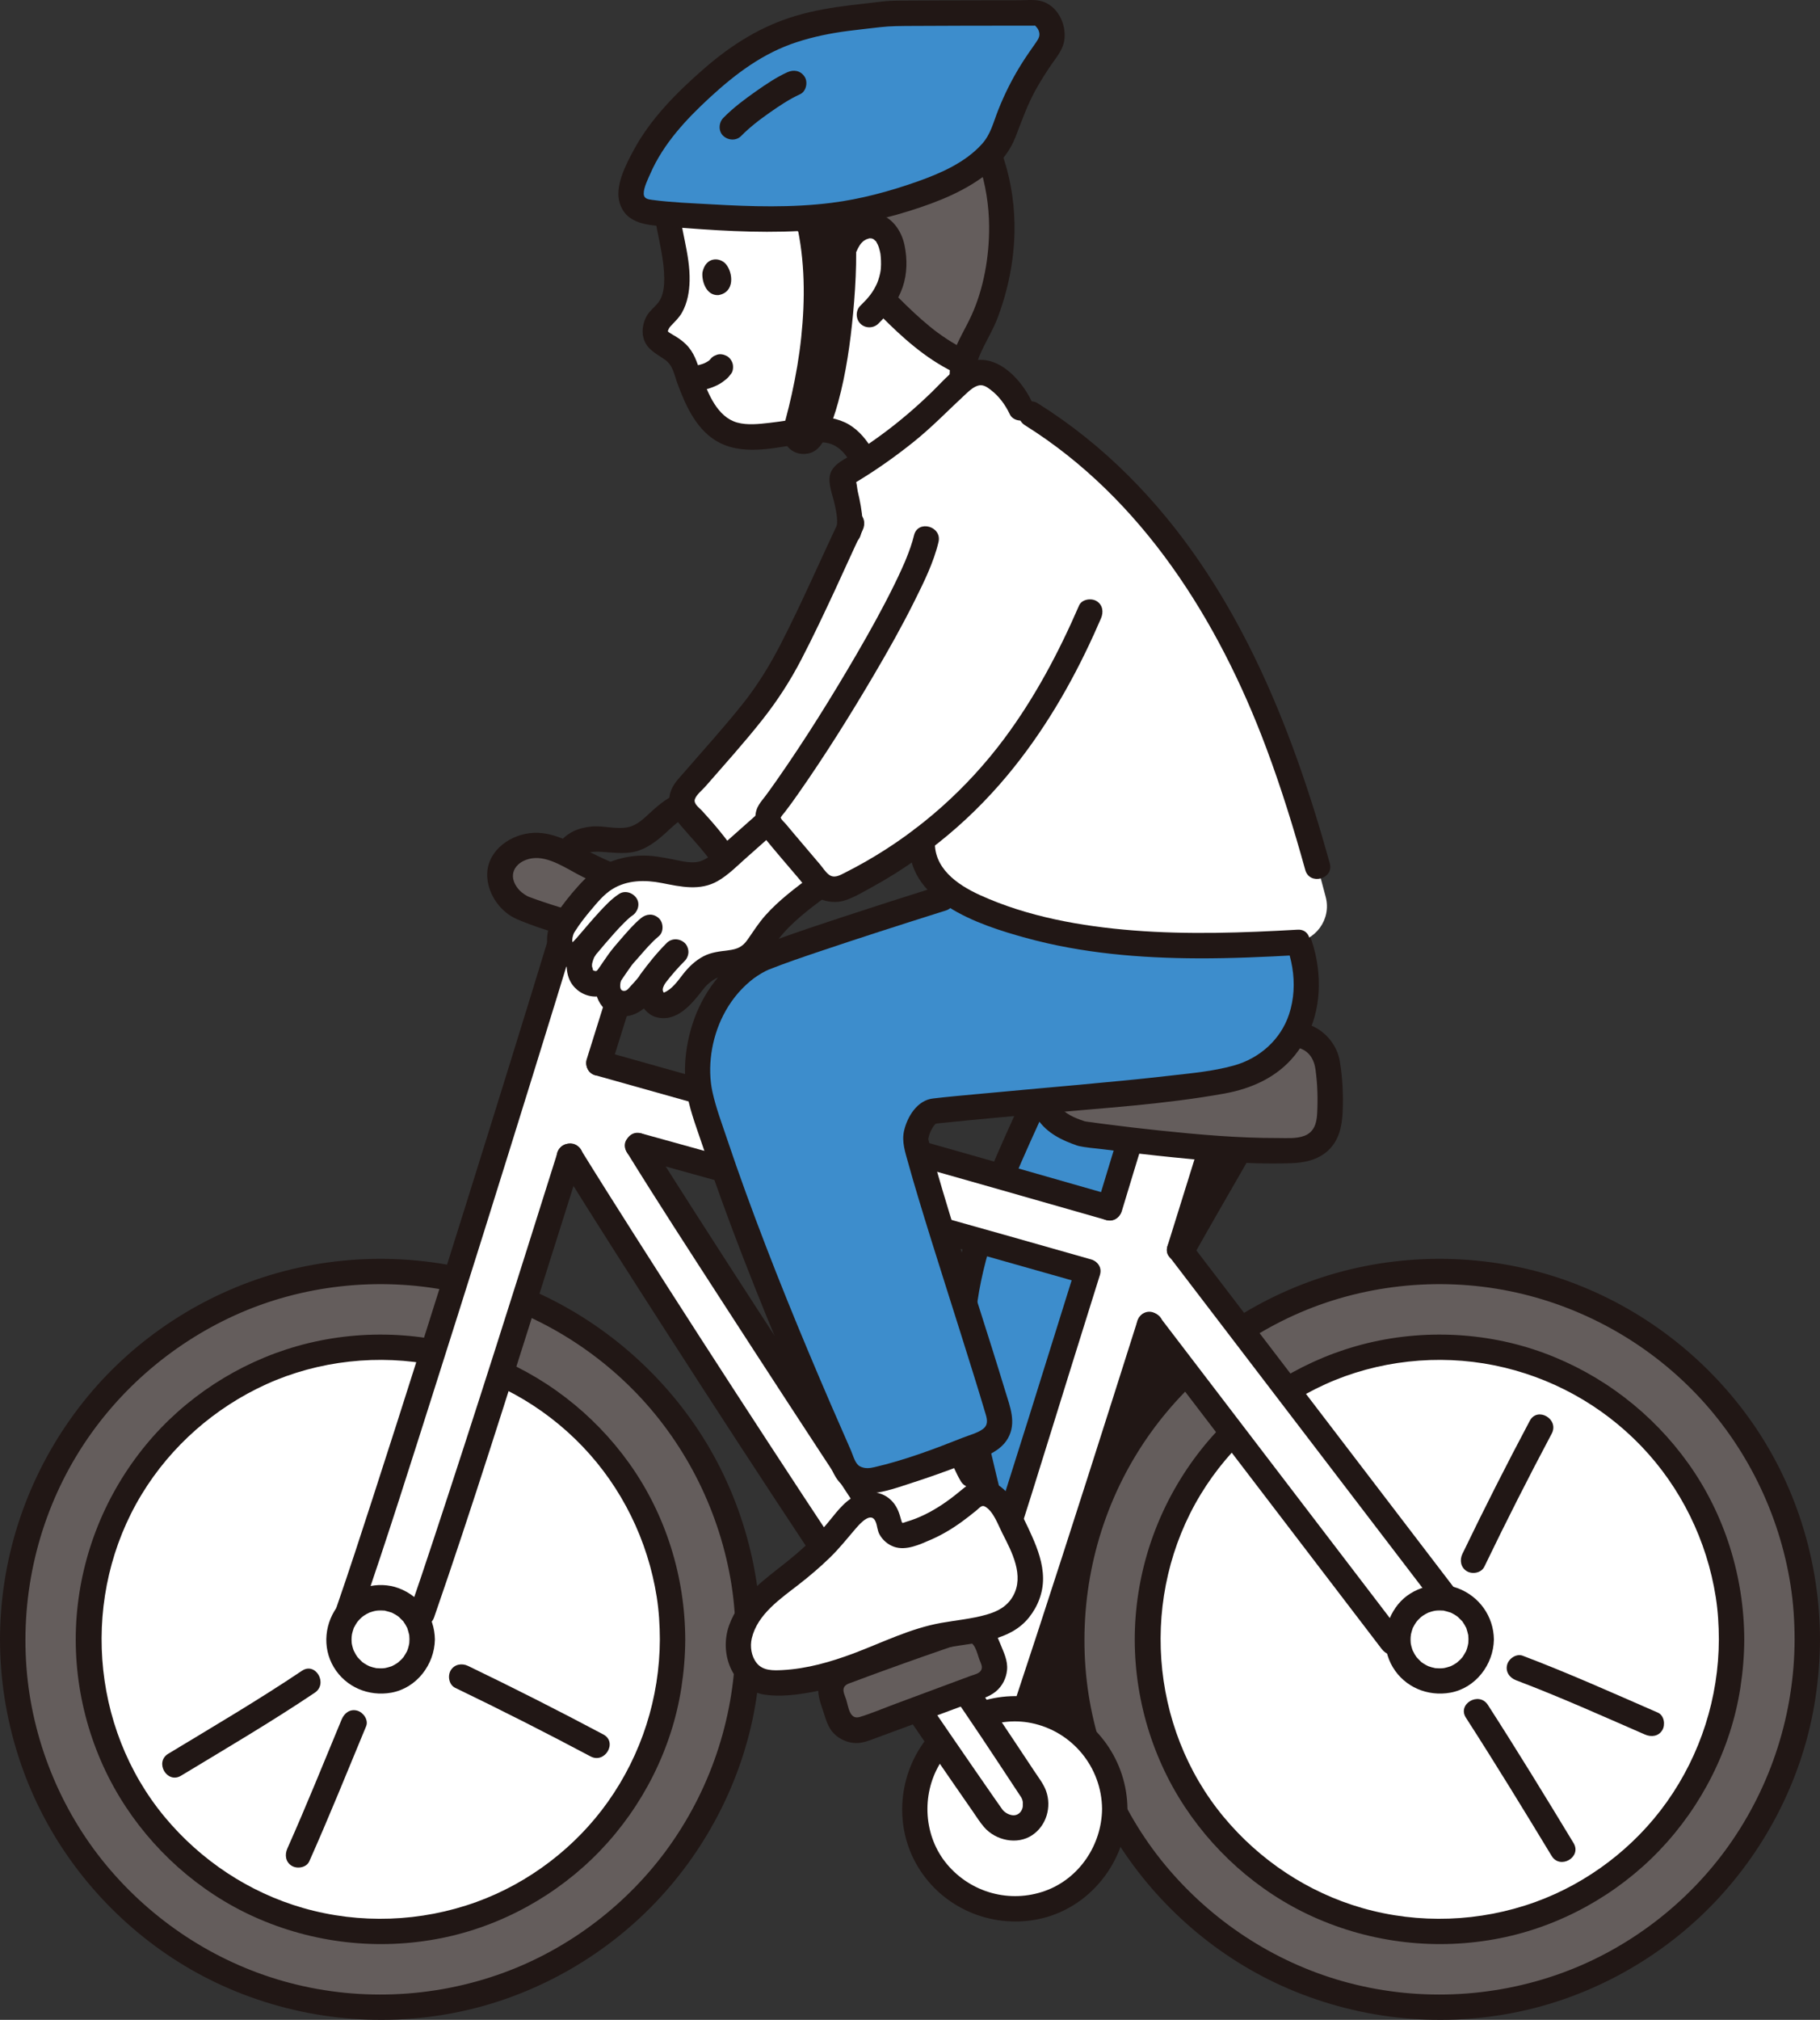
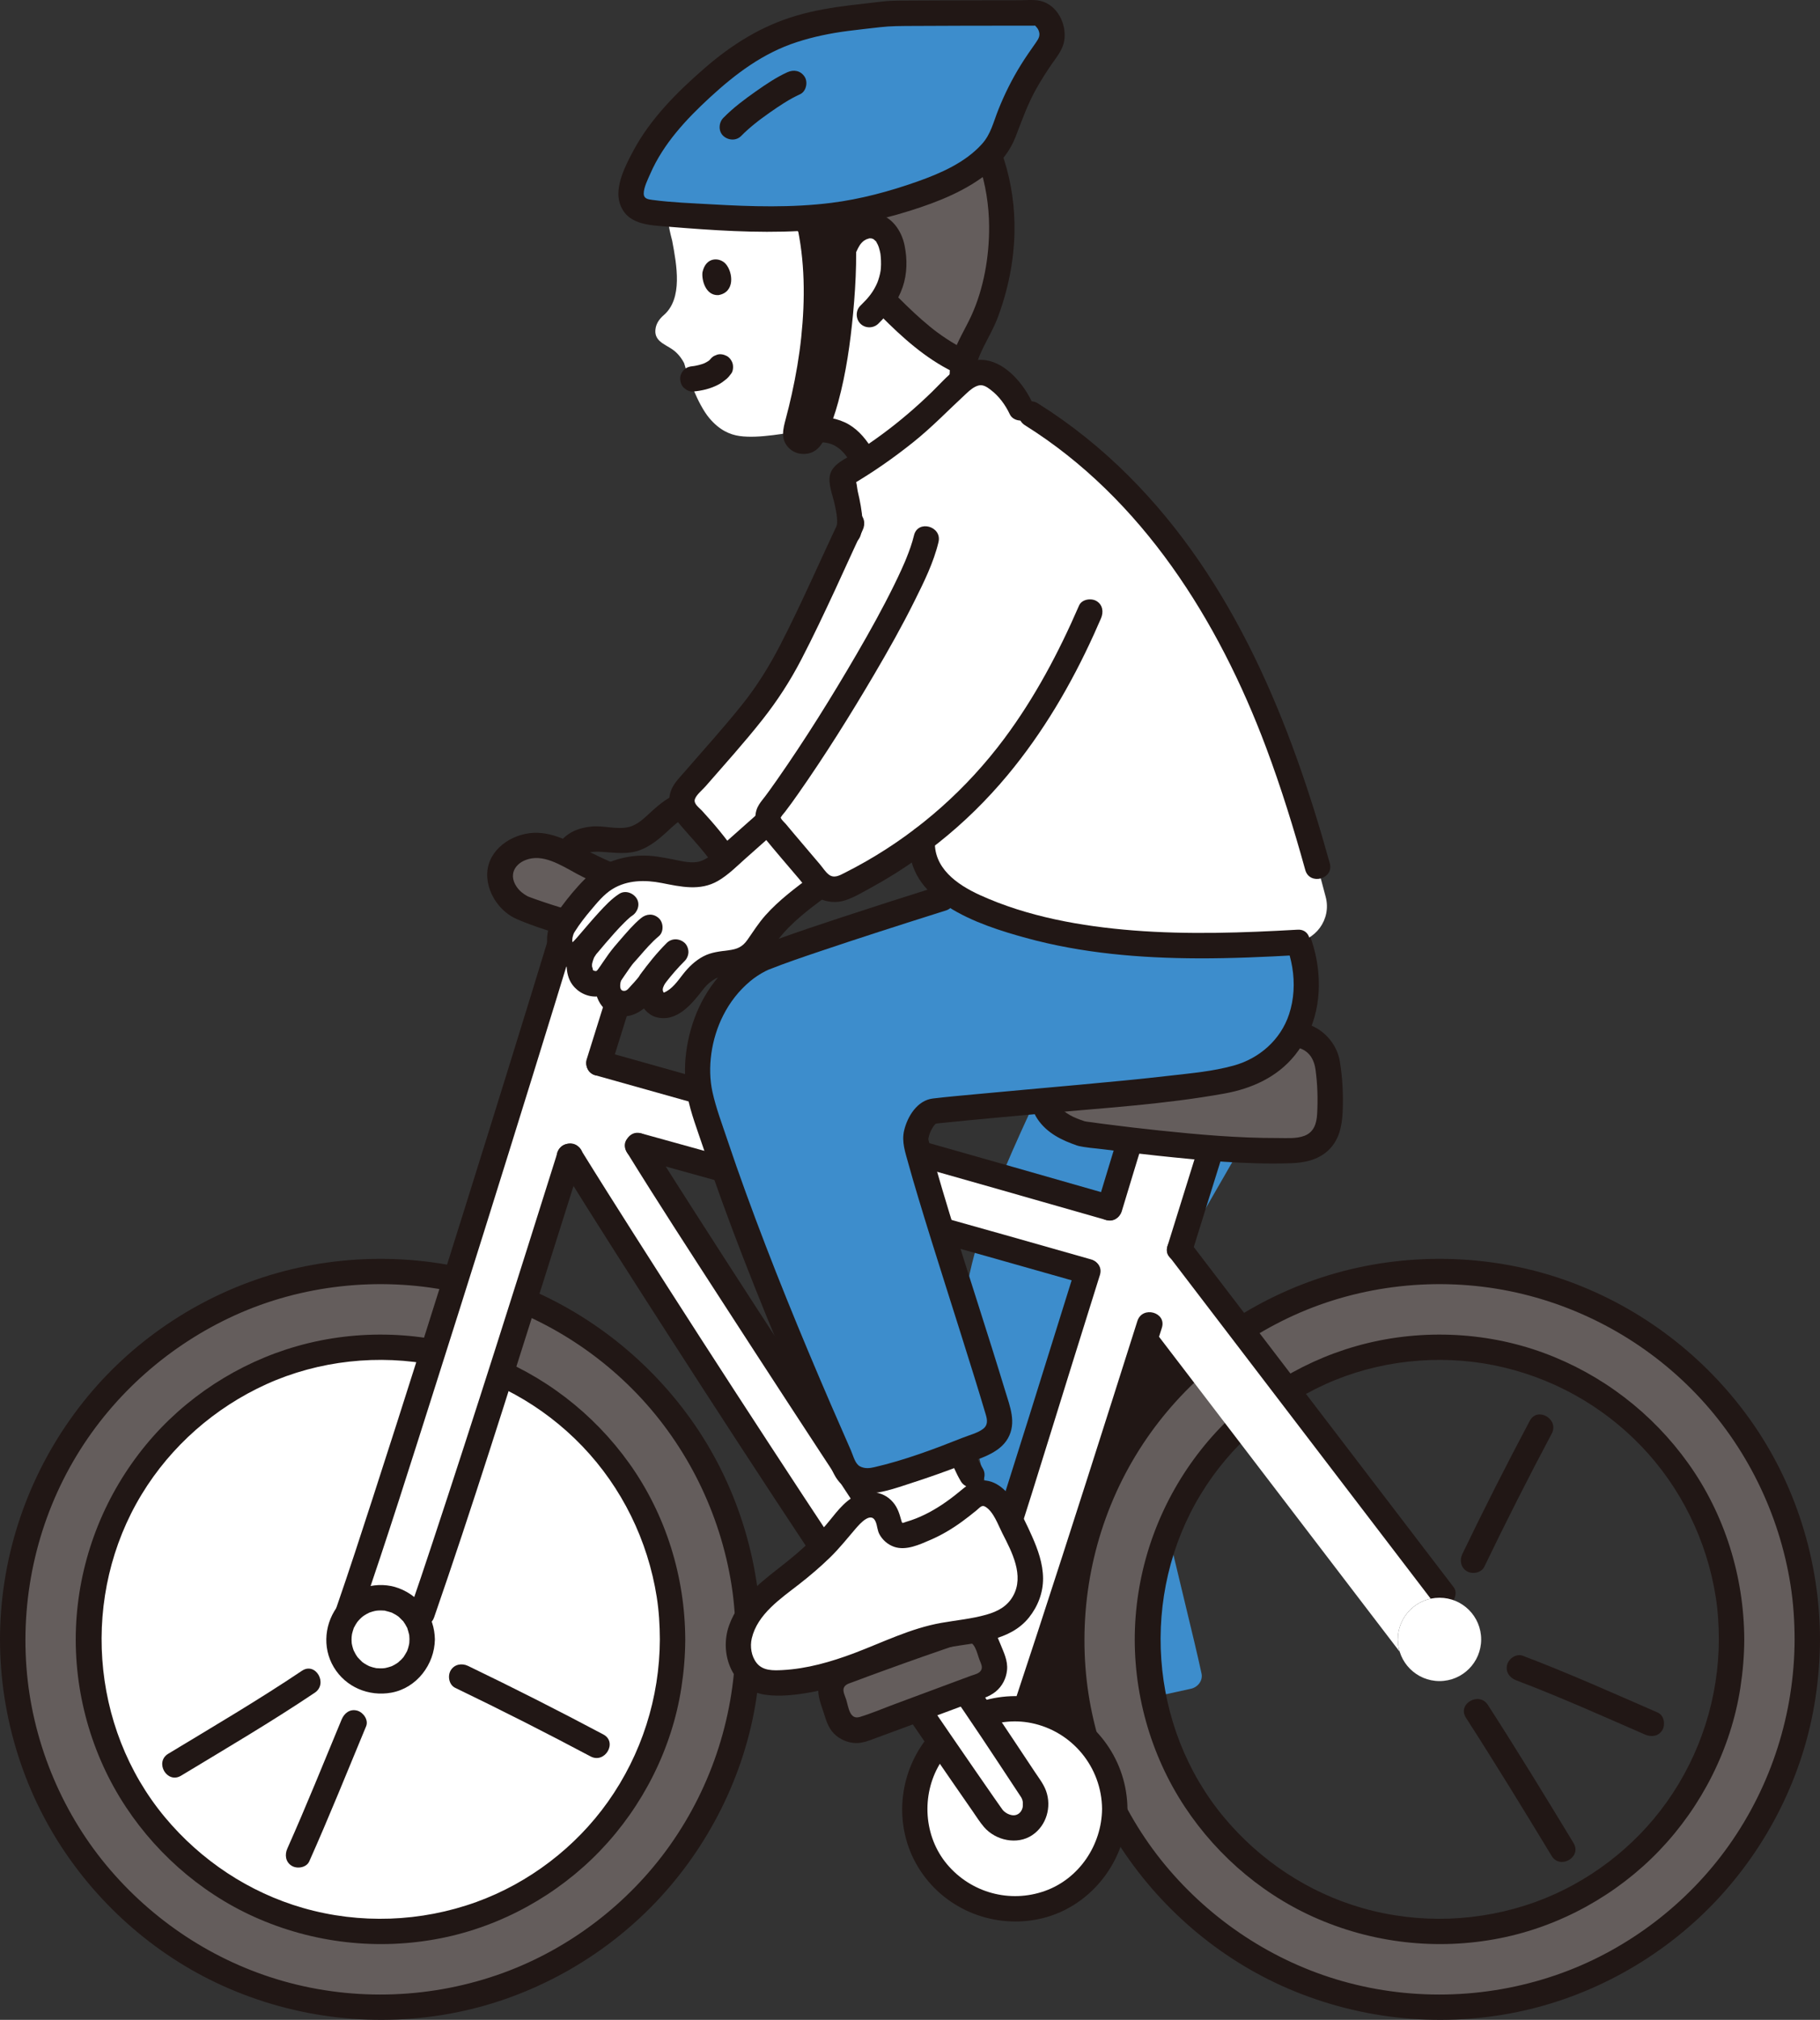
<svg xmlns="http://www.w3.org/2000/svg" id="b" width="343.915" height="381.581" viewBox="0 0 343.915 381.581">
  <rect x="0" y="0" width="343.915" height="381.581" fill="#333333" stroke="none" />
  <defs>
    <style>.d{fill:#3d8dcc;}.e{fill:#fff;}.f{fill:none;}.g{fill:#211715;}.h{fill:#645d5c;}</style>
  </defs>
  <g id="c">
    <path class="d" d="M198.905,200.638c-7.509,17.091-18.533,37.093-17.005,56.257.865,10.845,3.979,21.729,6.457,32.304,2.63,11.226,5.511,22.392,8.504,33.527.386,1.437,1.736,2.38,3.175,2.003,5.46-1.43,19.565-4.507,25.014-5.7,1.311-.287,2.277-1.551,1.998-2.863-2.795-13.137-12.829-49.95-11.826-60.287.669-6.901,4.361-12.984,7.676-18.904,7.702-13.751,15.849-27.25,23.249-41.17" />
-     <path class="g" d="M196.833,199.426c-4.443,10.092-9.429,19.971-13.02,30.417-1.735,5.048-3.13,10.224-3.861,15.518-.788,5.706-.625,11.26.153,16.958.834,6.111,2.208,12.127,3.661,18.116,1.439,5.935,2.84,11.88,4.295,17.811,1.471,5.999,3.005,11.983,4.579,17.955.378,1.433.758,2.866,1.14,4.299s.612,3.081,1.42,4.343c1.456,2.277,3.851,2.609,6.281,1.993,7.453-1.889,14.988-3.474,22.498-5.118,2.075-.454,4.034-.984,5.039-3.078.84-1.75.251-3.583-.152-5.364-.697-3.079-1.439-6.147-2.179-9.216-1.85-7.671-3.715-15.34-5.399-23.05-.83-3.798-1.619-7.606-2.305-11.433-.587-3.279-1.006-5.801-1.275-8.914-.265-3.062-.111-5.88.753-8.864,1.538-5.317,4.533-10.099,7.227-14.887,6.015-10.691,12.278-21.242,18.226-31.972,1.458-2.629,2.895-5.269,4.307-7.923,1.451-2.726-2.691-5.153-4.145-2.423-5.575,10.471-11.562,20.714-17.469,30.999-2.884,5.022-5.801,10.035-8.546,15.135-2.561,4.756-4.764,9.783-5.245,15.22-.2,2.258.042,4.562.307,6.804.395,3.336.95,6.652,1.571,9.953,1.433,7.619,3.188,15.176,4.981,22.717,1.54,6.477,3.169,12.935,4.63,19.431.125.554.199,1.15.372,1.69.152.473-.022.015.069-.011-.202.058-.464.201-.724.268-1.494.385-3.024.662-4.53.993-4.027.886-8.052,1.778-12.071,2.699-1.774.406-3.547.818-5.315,1.246-.701.17-2.545,1.037-2.929.401-.244-.404-.327-1.264-.45-1.722-.192-.716-.383-1.432-.573-2.148-.402-1.512-.803-3.025-1.2-4.538-.774-2.947-1.538-5.897-2.288-8.851-1.459-5.738-2.848-11.492-4.214-17.253-1.383-5.832-2.901-11.632-4.126-17.5-1.135-5.438-2.13-11.001-2.167-16.572-.035-5.191.807-10.315,2.117-15.326,2.687-10.274,7.212-19.932,11.62-29.551,1.04-2.27,2.076-4.543,3.082-6.828.522-1.185.347-2.577-.861-3.284-1.019-.596-2.759-.331-3.284.861h0Z" />
    <path class="g" d="M214.702,258.195c-8.412,26.49-15.336,48.005-20.907,64.736,4.359.469,8.273,2.419,11.23,5.338-1.638-5.905-2.511-12.13-2.511-18.56,0-19.85,8.321-37.756,21.666-50.42-2.996-3.922-6.943-9.087-6.943-9.087-.86,2.713-1.705,5.377-2.536,7.993Z" />
-     <circle class="e" cx="272.015" cy="309.71" r="55.188" />
    <path class="h" d="M272.015,240.21c-38.384,0-69.5,31.116-69.5,69.5s31.116,69.5,69.5,69.5,69.5-31.116,69.5-69.5-31.116-69.5-69.5-69.5ZM272.015,364.898c-30.48,0-55.188-24.709-55.188-55.188s24.709-55.188,55.188-55.188,55.188,24.709,55.188,55.188-24.709,55.188-55.188,55.188Z" />
    <path class="g" d="M280.485,295.977c4.08-8.466,8.327-16.851,12.738-25.15,1.449-2.726-2.693-5.154-4.145-2.423-4.411,8.299-8.657,16.684-12.738,25.15-.562,1.167-.32,2.593.861,3.284,1.051.615,2.719.312,3.284-.861h0Z" />
    <path class="g" d="M277.007,324.503c5.544,8.604,10.89,17.35,16.195,26.103,1.599,2.638,5.752.229,4.145-2.423-5.305-8.753-10.651-17.499-16.195-26.103-1.668-2.588-5.824-.184-4.145,2.423h0Z" />
    <path class="g" d="M286.478,317.426c8.232,3.121,16.304,6.741,24.372,10.257,1.187.517,2.575.35,3.284-.861.594-1.016.334-2.763-.861-3.284-8.448-3.681-16.9-7.474-25.519-10.741-1.212-.46-2.632.51-2.952,1.676-.371,1.349.46,2.491,1.676,2.952h0Z" />
    <path class="g" d="M339.115,309.71c-.035,13.943-4.365,27.55-12.429,38.929-7.745,10.929-18.922,19.488-31.51,24.075-13.282,4.841-27.934,5.409-41.539,1.548-13.096-3.717-24.801-11.472-33.476-21.946s-14.032-23.763-15.05-37.356c-1.048-13.991,2.241-28.059,9.528-40.059,7.032-11.581,17.536-20.821,29.863-26.423,12.645-5.747,27.2-7.323,40.798-4.558,13.398,2.725,25.732,9.526,35.192,19.396s15.725,22.59,17.858,36.131c.534,3.392.756,6.832.765,10.263.008,3.088,4.808,3.094,4.8,0-.037-14.836-4.628-29.539-13.275-41.619-8.478-11.845-20.352-20.933-34.032-25.956-14.077-5.169-29.829-5.698-44.247-1.605-13.885,3.941-26.517,12.165-35.698,23.307-9.425,11.438-15.148,25.497-16.325,40.278-1.186,14.887,2.405,30.062,10.157,42.828,7.457,12.28,18.632,22.296,31.737,28.214,13.808,6.235,29.321,7.994,44.179,5.007,14.268-2.868,27.549-10.26,37.59-20.783s16.837-24.078,19.032-38.469c.566-3.711.874-7.447.883-11.201.008-3.089-4.792-3.093-4.8,0Z" />
    <path class="g" d="M324.803,309.71c-.034,11.005-3.451,21.713-9.822,30.691-6.097,8.592-14.927,15.327-24.835,18.91-10.491,3.794-22.031,4.217-32.759,1.136-10.216-2.934-19.327-8.994-26.118-17.155-14.192-17.055-15.873-42.066-4.386-60.978,5.55-9.138,13.84-16.403,23.57-20.816,9.885-4.484,21.294-5.714,31.922-3.565s20.298,7.484,27.769,15.269,12.391,17.816,14.072,28.499c.416,2.647.579,5.332.588,8.01.01,3.088,4.81,3.094,4.8,0-.037-11.843-3.678-23.592-10.572-33.247-6.802-9.525-16.308-16.819-27.295-20.868-11.272-4.154-23.914-4.575-35.463-1.296-11.123,3.158-21.26,9.752-28.607,18.687-7.564,9.199-12.139,20.473-13.069,32.352s1.955,24.005,8.141,34.19c5.975,9.837,14.937,17.879,25.443,22.606,11.051,4.973,23.412,6.38,35.302,4.014,11.391-2.267,22.018-8.162,30.054-16.537s13.556-19.261,15.333-30.786c.466-3.021.724-6.06.733-9.117.01-3.089-4.79-3.093-4.8,0Z" />
    <path class="h" d="M71.9,240.21c-38.384,0-69.5,31.116-69.5,69.5s31.116,69.5,69.5,69.5,69.5-31.116,69.5-69.5-31.116-69.5-69.5-69.5ZM71.9,364.898c-30.48,0-55.188-24.709-55.188-55.188s24.709-55.188,55.188-55.188,55.188,24.709,55.188,55.188-24.709,55.188-55.188,55.188Z" />
    <path class="g" d="M139,309.71c-.035,13.943-4.365,27.55-12.429,38.929-7.745,10.929-18.922,19.488-31.51,24.075-13.282,4.841-27.934,5.409-41.539,1.548-13.096-3.717-24.801-11.472-33.476-21.946s-14.032-23.763-15.05-37.356c-1.048-13.991,2.241-28.059,9.528-40.059,7.032-11.581,17.536-20.821,29.863-26.423,12.645-5.747,27.2-7.323,40.798-4.558,13.398,2.725,25.732,9.526,35.192,19.396s15.725,22.59,17.858,36.131c.534,3.392.756,6.832.765,10.263.008,3.088,4.808,3.094,4.8,0-.037-14.836-4.628-29.539-13.275-41.619-8.478-11.845-20.352-20.933-34.032-25.956-14.077-5.169-29.829-5.698-44.247-1.605-13.885,3.941-26.517,12.165-35.698,23.307-9.425,11.438-15.148,25.497-16.325,40.278-1.186,14.887,2.405,30.062,10.157,42.828,7.457,12.28,18.632,22.296,31.737,28.214,13.808,6.235,29.321,7.994,44.179,5.007,14.268-2.868,27.549-10.26,37.59-20.783s16.837-24.078,19.032-38.469c.566-3.711.874-7.447.883-11.201.008-3.089-4.792-3.093-4.8,0Z" />
    <circle class="e" cx="71.9" cy="309.71" r="55.188" />
    <path class="g" d="M124.688,309.71c-.034,11.005-3.451,21.713-9.822,30.691-6.097,8.592-14.927,15.327-24.835,18.91-10.491,3.794-22.031,4.217-32.759,1.136-10.216-2.934-19.327-8.994-26.118-17.155-14.192-17.055-15.873-42.066-4.386-60.978,5.55-9.138,13.84-16.403,23.57-20.816,9.885-4.484,21.294-5.714,31.922-3.565s20.298,7.484,27.769,15.269c7.493,7.808,12.391,17.816,14.072,28.499.416,2.647.579,5.332.588,8.01.01,3.088,4.81,3.094,4.8,0-.037-11.843-3.678-23.592-10.572-33.247-6.802-9.525-16.308-16.819-27.295-20.868-11.272-4.154-23.914-4.575-35.463-1.296-11.123,3.158-21.26,9.752-28.607,18.687-7.564,9.199-12.139,20.473-13.069,32.352s1.955,24.005,8.141,34.19c5.975,9.837,14.937,17.879,25.443,22.606,11.051,4.973,23.412,6.38,35.302,4.014,11.391-2.267,22.018-8.162,30.054-16.537s13.556-19.261,15.333-30.786c.466-3.021.724-6.06.733-9.117.01-3.089-4.79-3.093-4.8,0Z" />
    <path class="g" d="M86.018,318.86c8.609,4.149,17.135,8.467,25.573,12.952,2.726,1.449,5.154-2.693,2.423-4.145-8.439-4.485-16.964-8.803-25.573-12.952-1.167-.562-2.593-.32-3.284.861-.615,1.051-.312,2.719.861,3.284h0Z" />
    <path class="g" d="M57.057,315.635c-8.216,5.516-16.795,10.554-25.262,15.673-2.64,1.596-.23,5.749,2.423,4.145,8.467-5.119,17.046-10.157,25.262-15.673,2.552-1.713.152-5.873-2.423-4.145h0Z" />
    <path class="g" d="M64.554,324.844c-3.381,8.138-6.668,16.323-10.257,24.372-.528,1.183-.343,2.579.861,3.284,1.024.599,2.753.329,3.284-.861,3.758-8.428,7.202-16.998,10.741-25.519.497-1.198-.537-2.639-1.676-2.952-1.381-.379-2.453.474-2.952,1.676h0Z" />
    <path class="e" d="M272.627,301.073l-49.7-65.04c2.056-6.558,4.061-12.996,5.976-19.182-5.469-.402-10.938-.981-15.329-1.501-1.027,3.316-2.698,8.867-3.906,12.798-26.521-7.597-73.42-20.858-96.509-27.337.229-.729.457-1.458.685-2.187,2.191-7,4.359-13.949,6.469-20.728-4.379-1.104-9.202-2.432-13.254-3.636-11.182,36.696-33.64,108.358-41.148,130,0,0-.07.214-.192.586,1.436-1.833,3.671-3.008,6.181-3.008,3.241,0,6.025,1.959,7.231,4.758.362-1.048.586-1.694.586-1.694,5.42-15.63,16.49-50.17,27.94-86.54,11.45,18.51,42.35,66.53,61.69,94.83,0,0,5.032,7.081,10.083,14.188.867-.747,1.802-1.416,2.795-1.996,2.794-1.633,6.046-2.568,9.516-2.568.693,0,1.378.037,2.052.11,6.119-18.368,13.875-42.53,23.444-72.724l45.91,60.08s.752.984,1.332,1.743c-1.654-5.779,3.125-10.98,8.812-10.084-.316-.414-.664-.869-.664-.869ZM190.453,288.214c-2.443,7.657-4.488,13.939-5.796,17.698,0,0-1.015,2.917-2.03,5.835l-6.736-10.098c-16.446-24.653-46.504-70.837-55.393-85.236,16.791,4.63,65.119,18.12,85.029,23.82-5,15.995-10.681,34.212-15.074,47.982Z" />
    <path class="g" d="M274.7,299.861c-5.6-7.328-11.199-14.656-16.799-21.984-8.923-11.677-17.845-23.353-26.768-35.03-2.044-2.675-4.089-5.351-6.133-8.026-.786-1.028-2.067-1.573-3.284-.861-1.012.592-1.653,2.247-.861,3.284,5.6,7.328,11.199,14.656,16.799,21.984,8.923,11.677,17.845,23.353,26.768,35.03,2.044,2.675,4.089,5.351,6.133,8.026.786,1.028,2.067,1.573,3.284.861,1.012-.592,1.653-2.247.861-3.284h0Z" />
-     <path class="g" d="M265.22,309.071c-5.164-6.758-10.329-13.517-15.493-20.275l-24.716-32.344-5.701-7.461c-.786-1.028-2.067-1.573-3.284-.861-1.012.592-1.653,2.247-.861,3.284,5.164,6.758,10.329,13.517,15.493,20.275l24.716,32.344c1.9,2.487,3.801,4.974,5.701,7.461.786,1.028,2.067,1.573,3.284.861,1.012-.592,1.653-2.247.861-3.284h0Z" />
    <path class="g" d="M226.573,216.265c-1.975,6.38-3.962,12.757-5.96,19.13-.926,2.954,3.706,4.218,4.629,1.276,1.998-6.373,3.985-12.75,5.96-19.13.916-2.958-3.716-4.222-4.629-1.276h0Z" />
    <path class="g" d="M186.972,306.551c5.595-16.107,10.487-32.476,15.577-48.747,1.766-5.644,3.529-11.289,5.293-16.933.924-2.955-3.709-4.219-4.629-1.276-5.854,18.728-11.64,37.479-17.697,56.142-1.034,3.187-2.073,6.373-3.173,9.538-1.016,2.924,3.62,4.181,4.629,1.276h0Z" />
    <path class="g" d="M119.859,218.727c10.189,2.81,20.37,5.65,30.55,8.492,12.615,3.522,25.228,7.053,37.834,10.607,5.551,1.565,11.101,3.134,16.646,4.721,2.975.852,4.245-3.779,1.276-4.629-10.915-3.124-21.847-6.19-32.778-9.256-12.401-3.478-24.805-6.943-37.213-10.394-5.012-1.394-10.024-2.787-15.039-4.17-2.982-.822-4.255,3.807-1.276,4.629h0Z" />
    <path class="g" d="M177.963,300.438c-7.858-11.781-15.628-23.621-23.371-35.478-7.853-12.025-15.679-24.068-23.423-36.164-2.891-4.515-5.78-9.032-8.597-13.594-1.62-2.623-5.774-.215-4.145,2.423,5.852,9.475,11.931,18.813,17.98,28.163,8.257,12.762,16.564,25.493,24.918,38.192,4.147,6.305,8.306,12.602,12.494,18.88,1.706,2.558,5.865.157,4.145-2.423h0Z" />
    <path class="g" d="M211.982,228.801c1.39-4.553,2.744-9.118,4.17-13.66.376-1.198-.443-2.671-1.676-2.952-1.306-.297-2.55.393-2.952,1.676-1.426,4.542-2.78,9.107-4.17,13.66-.367,1.201.436,2.67,1.676,2.952,1.298.296,2.56-.39,2.952-1.676h0Z" />
    <path class="g" d="M112.519,203.137c11.545,3.233,23.084,6.49,34.621,9.751,14.076,3.978,28.15,7.965,42.219,11.97,6.559,1.867,13.116,3.737,19.67,5.62,2.974.854,4.244-3.776,1.276-4.629-12.594-3.618-25.2-7.197-37.806-10.772-13.774-3.906-27.551-7.802-41.332-11.685-5.79-1.631-11.58-3.261-17.372-4.883-2.979-.834-4.251,3.796-1.276,4.629h0Z" />
    <path class="g" d="M196.432,322.601c5.866-17.651,11.541-35.366,17.188-53.088,1.983-6.222,3.959-12.447,5.932-18.672.935-2.952-3.697-4.215-4.629-1.276-6.234,19.668-12.488,39.33-18.898,58.942-1.397,4.276-2.803,8.549-4.222,12.818-.976,2.938,3.657,4.198,4.629,1.276h0Z" />
    <path class="g" d="M105.585,219.574c6.703,10.833,13.583,21.558,20.476,32.27,8.945,13.899,17.963,27.752,27.093,41.53,4.664,7.038,9.358,14.058,14.121,21.029,1.732,2.535,5.893.137,4.145-2.423-8.866-12.978-17.516-26.103-26.111-39.262s-17.1-26.333-25.522-39.581c-3.378-5.313-6.745-10.634-10.058-15.988-1.622-2.622-5.776-.214-4.145,2.423h0Z" />
    <path class="h" d="M122.487,168.274c-3.081-1.225-6.06-2.453-10.062-4.181-2.869-1.238-7.278-4.116-10.393-4.37s-6.639,1.368-7.419,4.395c-.696,2.704,1.052,5.559,3.42,7.039,2.368,1.48,24.596,7.743,32.302,8.947,1.592.249,3.416-.245,4.327-1.574.846-1.236.796-3.49-.241-4.571s-3.111-2.241-4.507-2.783c-2.831-1.098-5.156-2-7.426-2.902Z" />
    <path class="g" d="M123.125,165.96c-3.881-1.546-7.844-3.035-11.563-4.943-3.578-1.835-7.359-4.156-11.539-3.611s-8.229,3.732-7.949,8.304c.204,3.327,2.493,6.575,5.554,7.908,4.901,2.135,10.256,3.428,15.396,4.838,3.186.874,6.383,1.71,9.596,2.477,2.537.606,5.117,1.272,7.714,1.57,2.46.282,5.167-.695,6.478-2.892,1.271-2.131,1.113-5.213-.501-7.118-1.45-1.713-3.716-2.813-5.76-3.631-2.467-.987-4.956-1.921-7.426-2.902-1.205-.479-2.636.524-2.952,1.676-.375,1.365.467,2.472,1.676,2.952,1.76.699,3.523,1.387,5.288,2.073,1.654.643,3.293,1.252,4.753,2.289.703.499,1.507,1.49.699,2.369-.679.738-1.879.433-2.503.322-5.02-.895-9.976-2.233-14.892-3.568-4.737-1.286-9.497-2.595-14.126-4.236-.328-.116-.655-.235-.98-.36-.147-.057-.293-.118-.44-.174-.017-.006.476.248.056.02-.833-.453-1.54-1.008-2.085-1.808-1.767-2.595.064-4.909,2.855-5.355,3.25-.519,6.733,2.064,9.597,3.473,3.808,1.872,7.837,3.386,11.778,4.956,1.205.48,2.636-.524,2.952-1.676.375-1.366-.467-2.471-1.676-2.952Z" />
    <path class="h" d="M204.269,214.122c-2.288-.753-4.538-1.734-6.017-3.742-.861-1.168-1.304-2.64-1.029-4.065.616-3.184,4.104-4.318,7.104-4.977,12.961-2.848,26.114-4.823,39.339-5.909,3.518-.289,6.69,2.202,7.193,5.696.425,2.952.577,5.943.451,8.923-.084,1.991-.266,3.662-1.718,5.285-1.089,1.217-2.973,1.893-4.604,1.974-14.029.693-40.457-3.098-40.719-3.185Z" />
    <path class="g" d="M204.907,211.807c-1.829-.613-3.858-1.409-4.908-3.135-.871-1.431-.375-2.833.958-3.641,1.625-.985,3.601-1.296,5.432-1.689,2.769-.594,5.547-1.149,8.331-1.663,5.438-1.005,10.904-1.864,16.392-2.551,2.81-.352,5.625-.663,8.444-.934,2.022-.194,4.592-.885,6.515.022,1.575.743,2.286,2.186,2.513,3.841.379,2.76.464,5.603.307,8.384-.1,1.776-.592,3.428-2.387,4.123-1.529.592-3.377.421-4.99.426-7.518.022-15.045-.648-22.515-1.433-3.397-.357-6.791-.756-10.178-1.197-.325-.042-.65-.086-.975-.128-.537-.071.346.048-.396-.054-.436-.06-.872-.12-1.308-.182-.406-.058-.837-.085-1.235-.188-2.993-.771-4.27,3.858-1.276,4.629,1.563.402,3.295.475,4.887.684,3.385.444,6.776.845,10.172,1.204,8.352.884,16.823,1.699,25.231,1.425,2.551-.083,5.036-.584,6.99-2.35,2.115-1.91,2.68-4.631,2.8-7.353.139-3.175-.008-6.424-.537-9.561-.414-2.451-1.901-4.629-3.969-5.992-2.325-1.533-4.802-1.538-7.473-1.301-3.224.286-6.443.624-9.656,1.016-6.317.77-12.613,1.724-18.87,2.885-3.388.629-6.792,1.264-10.143,2.072-2.532.61-5.173,1.609-6.824,3.724-1.934,2.477-1.92,5.951-.172,8.537,1.792,2.651,4.615,4.02,7.564,5.008s4.195-3.65,1.276-4.629Z" />
    <circle class="e" cx="191.742" cy="341.726" r="18.909" />
    <path class="g" d="M208.251,341.726c-.062,6.797-4.31,13.188-10.792,15.5-6.633,2.366-13.967.351-18.493-5.029-4.416-5.25-4.897-13.046-1.424-18.898,3.496-5.89,10.578-9.158,17.331-7.792,7.731,1.564,13.306,8.341,13.378,16.219.028,3.087,4.828,3.095,4.8,0-.081-8.935-5.652-16.867-14.004-20.014-8.264-3.114-18.11-.432-23.683,6.4-5.659,6.938-6.555,16.883-1.881,24.604s13.715,11.585,22.5,9.89c9.878-1.906,16.978-10.937,17.068-20.88.028-3.09-4.772-3.092-4.8,0Z" />
    <path class="e" d="M180.669,316.945c3.601,5.092,13.235,19.652,14.377,21.391.777,1.196,1.292,4.379-1.06,6.179-1.995,1.527-4.834.734-6.323-1.033-.536-.627-10.079-14.5-14.83-21.459" />
    <path class="g" d="M178.596,318.156c4.736,6.709,9.23,13.597,13.755,20.448.208.314.416.628.622.943.046.07.28.613.113.175.088.229.152.481.194.722-.005-.031.019.776-.035,1.002-.172.726-.664,1.34-1.454,1.472-.463.077-.951-.07-1.361-.264-.211-.1-.432-.245-.61-.392-.062-.051-.855-.789-.317-.29.385.357.052.066-.054-.084-.135-.191-.273-.381-.408-.572-.417-.589-.83-1.181-1.243-1.773-1.185-1.7-2.364-3.406-3.541-5.112-3.128-4.532-6.246-9.072-9.352-13.62-1.732-2.536-5.893-.137-4.145,2.423,3.017,4.419,6.047,8.829,9.085,13.233,1.307,1.894,2.614,3.787,3.931,5.674.706,1.013,1.378,2.102,2.189,3.037,2.18,2.515,6.239,3.41,9.086,1.51,2.694-1.799,3.7-5.328,2.622-8.349-.47-1.318-1.378-2.461-2.144-3.618-1.246-1.882-2.495-3.761-3.747-5.639-2.98-4.47-5.943-8.959-9.042-13.348-.747-1.057-2.097-1.555-3.284-.861-1.046.612-1.612,2.219-.861,3.284h0Z" />
    <path class="h" d="M181.719,307.908c-7.392,2.477-16.866,5.883-22.397,7.996-1.791.684-2.735,2.641-2.16,4.471.401,1.277.841,2.671,1.258,3.987.624,1.968,2.758,3.018,4.696,2.307,6.831-2.504,15.565-5.742,22.471-8.334,1.909-.717,2.843-2.848,2.084-4.741-.486-1.211-.997-2.487-1.443-3.6-.714-1.782-2.688-2.697-4.509-2.087Z" />
    <path class="g" d="M181.081,305.594c-5.75,1.93-11.469,3.953-17.162,6.042-1.166.428-2.331.859-3.494,1.296-1.387.521-2.885.947-3.974,2.006-1.029,1-1.651,2.309-1.804,3.728-.187,1.737.522,3.374,1.036,5,.435,1.377.842,2.739,1.873,3.803,1.087,1.123,2.69,1.823,4.258,1.823,1.35,0,2.569-.538,3.813-.995,1.591-.584,3.181-1.17,4.77-1.757,3.047-1.125,6.093-2.255,9.138-3.389,1.406-.524,2.812-1.048,4.217-1.574,1.498-.561,3.148-.982,4.402-2.012,1.237-1.017,1.98-2.469,2.139-4.058.18-1.8-.635-3.366-1.286-4.99-.665-1.658-1.297-3.161-2.828-4.197-1.497-1.014-3.38-1.209-5.097-.725-2.968.837-1.707,5.47,1.276,4.629,1.863-.526,2.244,2.128,2.755,3.401.253.631.594,1.254.307,1.853-.34.709-1.307.86-1.977,1.111-4.769,1.787-9.544,3.56-14.321,5.324-2.2.813-4.398,1.763-6.643,2.445-1.95.592-2.14-1.881-2.59-3.31-.192-.609-.662-1.484-.461-2.124.227-.726,1.05-.901,1.67-1.135,1.967-.743,3.941-1.469,5.917-2.187,5.093-1.851,10.205-3.653,15.343-5.377,2.913-.978,1.664-5.615-1.276-4.629Z" />
    <path class="g" d="M68.222,304.901c4.954-14.286,9.479-28.726,14.061-43.134,6.198-19.489,12.312-39.005,18.37-58.539,2.926-9.436,5.839-18.877,8.72-28.327.903-2.961-3.729-4.227-4.629-1.276-5.484,17.988-11.067,35.946-16.688,53.892-5.805,18.532-11.645,37.053-17.634,55.527-2.229,6.875-4.46,13.753-6.828,20.581-1.014,2.925,3.621,4.181,4.629,1.276h0Z" />
    <path class="g" d="M82.032,305.541c7.247-20.915,13.853-42.061,20.549-63.156,2.473-7.791,4.936-15.586,7.391-23.384.93-2.953-3.703-4.217-4.629-1.276-7.755,24.63-15.523,49.26-23.637,73.775-1.411,4.263-2.833,8.522-4.303,12.765-1.014,2.925,3.622,4.182,4.629,1.276h0Z" />
    <path class="g" d="M114.583,188.225c-1.248,3.986-2.494,7.973-3.74,11.96-.375,1.199.442,2.671,1.676,2.952,1.305.297,2.551-.393,2.952-1.676,1.246-3.987,2.492-7.974,3.74-11.96.375-1.198-.443-2.671-1.676-2.952-1.305-.297-2.551.393-2.952,1.676h0Z" />
    <circle class="e" cx="71.9" cy="309.71" r="7.871" />
    <path class="g" d="M77.371,309.71c-.003.22-.014.437-.027.656-.027.472-.012.104.006.003-.062.348-.139.692-.243,1.03-.061.2-.131.398-.209.591.041-.1.205-.386-.012-.005-.206.362-.402.714-.634,1.061-.36.539.195-.211-.067.08-.114.127-.225.256-.345.379-.111.113-.837.741-.437.435-.272.208-.563.394-.861.561-.12.068-.246.125-.365.193-.251.115-.249.119.005.012-.097.039-.195.076-.293.11-.336.107-.668.211-1.014.284-.125.026-.595.086-.102.032-.18.02-.361.033-.542.04-.368.015-.727-.016-1.094-.03-.4-.015.539.127-.106-.021-.207-.048-.413-.089-.618-.146-.203-.056-.399-.128-.598-.194-.097-.032-.406-.192-.003.003-.311-.15-.614-.309-.906-.494-.145-.092-.286-.189-.424-.29-.312-.227.379.378-.075-.073-.293-.291-.584-.567-.857-.88.288.33.057.083,0-.002-.114-.171-.231-.34-.337-.517-.083-.139-.499-1.01-.309-.539-.131-.324-.238-.658-.323-.997-.034-.137-.06-.276-.092-.414-.047-.281-.05-.28-.011.002-.012-.108-.022-.216-.028-.324-.023-.329-.026-.658-.007-.987.005-.082.112-.772.009-.221.026-.14.05-.279.081-.418.077-.344.187-.674.297-1.009.203-.618-.233.372.087-.19.102-.18.19-.366.297-.544.088-.148.185-.288.279-.432.07-.107.366-.439.058-.087.225-.258.453-.509.705-.742-.008.008.499-.43.226-.21-.271.219.26-.182.253-.177.344-.231.706-.426,1.078-.606-.089.043-.429.145.003.003.2-.066.396-.137.598-.194.136-.038.273-.072.41-.103-.009.002.674-.122.312-.068s.337-.023.327-.022c.183-.01.366-.013.549-.011s.364.018.546.025c.565.022-.284-.092.214.032.412.103.813.207,1.217.34.623.205-.256-.135.097.042.216.109.43.217.637.341.118.07.234.144.348.22.114.076.225.156.335.238-.216-.165-.219-.161-.008.012.242.24.483.482.724.724.452.455-.223-.376.133.158.115.172.231.339.337.517s.194.364.297.544c.246.433-.084-.328.087.19.133.405.237.803.34,1.217.025.098.056.463.011-.002.028.291.044.58.048.872.017,1.255,1.092,2.459,2.4,2.4,1.286-.058,2.418-1.055,2.4-2.4-.06-4.356-2.751-8.13-6.811-9.664-3.883-1.467-8.64-.205-11.271,3.01-2.747,3.357-3.282,8.116-1.023,11.897s6.603,5.585,10.875,4.817c4.777-.86,8.165-5.311,8.23-10.06.017-1.256-1.116-2.458-2.4-2.4-1.315.059-2.382,1.054-2.4,2.4Z" />
    <circle class="e" cx="272.015" cy="309.71" r="7.871" />
-     <path class="g" d="M277.486,309.71c-.003.22-.014.437-.027.656-.027.472-.012.104.006.003-.062.348-.139.692-.243,1.03-.061.2-.131.398-.209.591.041-.1.205-.386-.012-.005-.206.362-.402.714-.634,1.061-.36.539.195-.211-.067.08-.114.127-.225.256-.345.379-.111.113-.837.741-.437.435-.272.208-.563.394-.861.561-.12.068-.246.125-.365.193-.251.115-.249.119.005.012-.097.039-.195.076-.293.11-.336.107-.668.211-1.014.284-.125.026-.595.086-.102.032-.18.02-.361.033-.542.04-.368.015-.727-.016-1.094-.03-.4-.015.539.127-.106-.021-.207-.048-.413-.089-.618-.146-.203-.056-.399-.128-.598-.194-.097-.032-.406-.192-.003.003-.311-.15-.614-.309-.906-.494-.145-.092-.286-.189-.424-.29-.312-.227.379.378-.075-.073-.293-.291-.584-.567-.857-.88.288.33.057.083,0-.002-.114-.171-.231-.34-.337-.517-.083-.139-.499-1.01-.309-.539-.131-.324-.238-.658-.323-.997-.034-.137-.06-.276-.092-.414-.047-.281-.05-.28-.011.002-.012-.108-.022-.216-.028-.324-.023-.329-.026-.658-.007-.987.005-.082.112-.772.009-.221.026-.14.05-.279.081-.418.077-.344.187-.674.297-1.009.203-.618-.233.372.087-.19.102-.18.19-.366.297-.544.088-.148.185-.288.279-.432.07-.107.366-.439.058-.087.225-.258.453-.509.705-.742-.008.008.499-.43.226-.21-.271.219.26-.182.253-.177.344-.231.706-.426,1.078-.606-.089.043-.429.145.003.003.2-.066.396-.137.598-.194.136-.038.273-.072.41-.103-.009.002.674-.122.312-.068s.337-.023.327-.022c.183-.01.366-.013.549-.011s.364.018.546.025c.565.022-.284-.092.214.032.412.103.813.207,1.217.34.623.205-.256-.135.097.042.216.109.43.217.637.341.118.07.234.144.348.22.114.076.225.156.335.238-.216-.165-.219-.161-.008.012.242.24.483.482.724.724.452.455-.223-.376.133.158.115.172.231.339.337.517s.194.364.297.544c.246.433-.084-.328.087.19.133.405.237.803.34,1.217.025.098.056.463.011-.002.028.291.044.58.048.872.017,1.255,1.092,2.459,2.4,2.4,1.286-.058,2.418-1.055,2.4-2.4-.06-4.356-2.751-8.13-6.811-9.664-3.883-1.467-8.64-.205-11.271,3.01-2.747,3.357-3.282,8.116-1.023,11.897s6.603,5.585,10.875,4.817c4.777-.86,8.165-5.311,8.23-10.06.017-1.256-1.116-2.458-2.4-2.4-1.315.059-2.382,1.054-2.4,2.4Z" />
    <path class="e" d="M165.102,279.649c3.515-.705,10.607-3.057,16.562-5.374.522,1.521,1.157,2.994,1.985,4.373l2.036,3.391c-.192.036-.385.072-.385.072-.822.153-1.5.712-2.142,1.248-3.631,3.035-7.398,5.479-12.035,6.656-1.52.386-2.944-.735-3.149-2.29-.001-.01-.003-.02-.004-.029-.197-1.436-1.076-2.87-2.458-3.308l-.409-4.739Z" />
-     <path class="g" d="M177.775,269.416c.914,3.593,1.893,7.229,3.802,10.443.641,1.079,2.189,1.567,3.284.861,1.086-.7,1.547-2.128.861-3.284-.448-.755-.834-1.535-1.197-2.333-.105-.244-.093-.214.037.091-.045-.108-.088-.216-.131-.324-.065-.163-.128-.326-.19-.49-.155-.41-.3-.824-.437-1.241-.544-1.643-.973-3.322-1.399-4.998-.31-1.217-1.736-2.07-2.952-1.676-1.257.407-2.008,1.648-1.676,2.952h0Z" />
+     <path class="g" d="M177.775,269.416c.914,3.593,1.893,7.229,3.802,10.443.641,1.079,2.189,1.567,3.284.861,1.086-.7,1.547-2.128.861-3.284-.448-.755-.834-1.535-1.197-2.333-.105-.244-.093-.214.037.091-.045-.108-.088-.216-.131-.324-.065-.163-.128-.326-.19-.49-.155-.41-.3-.824-.437-1.241-.544-1.643-.973-3.322-1.399-4.998-.31-1.217-1.736-2.07-2.952-1.676-1.257.407-2.008,1.648-1.676,2.952Z" />
    <path class="e" d="M161.964,314.656c-3.612,1.352-7.752,2.638-11.237,2.988-2.532.254-5.977.728-8.126-.635-2.367-1.502-3.403-4.589-3.003-7.363.401-2.774,2.025-5.243,3.993-7.238,2.666-2.703,5.945-4.825,8.805-7.335,1.758-1.543,3.455-3.158,5.037-4.882,1.524-1.659,2.77-3.753,4.622-5.066.996-.706,2.291-1.106,3.455-.737,1.382.438,2.261,1.872,2.458,3.308.001.01.003.02.004.029.205,1.555,1.629,2.676,3.149,2.29,4.638-1.177,8.404-3.622,12.035-6.656.642-.536,1.32-1.095,2.142-1.248.953-.178,1.941.238,2.664.883,1.558,1.39,2.651,3.775,3.595,5.607,1.83,3.551,4.068,8.238,2.74,12.302-.878,2.687-2.697,4.747-5.35,5.803-3.675,1.463-7.691,1.62-11.531,2.402-5.436,1.107-10.303,3.621-15.454,5.549Z" />
    <path class="g" d="M161.326,312.342c-4.369,1.623-8.804,2.914-13.48,3.161-1.724.091-3.672.153-4.853-1.319-1.023-1.274-1.301-3.122-.933-4.685,1.077-4.574,5.473-7.506,8.956-10.223,2.031-1.584,3.982-3.248,5.83-5.043,1.772-1.722,3.259-3.614,4.866-5.478.791-.918,2.927-3.345,3.768-1.248.312.779.292,1.585.711,2.357.589,1.086,1.589,1.942,2.754,2.349,2.263.79,4.84-.425,6.903-1.316,2.106-.909,4.074-2.084,5.927-3.432.942-.685,1.86-1.406,2.76-2.144.648-.531.984-1.089,1.682-.662,1.547.946,2.407,3.461,3.191,4.996,1.794,3.511,4.186,7.989,2.028,11.849-1.115,1.994-2.926,2.932-5.061,3.537-2.772.786-5.653,1.043-8.482,1.542-5.818,1.026-11.086,3.687-16.567,5.758-1.212.458-2.042,1.62-1.676,2.952.319,1.162,1.733,2.137,2.952,1.676,5.556-2.099,10.886-4.783,16.79-5.798,5.209-.895,11.454-1.12,15.041-5.593,1.688-2.105,2.69-4.699,2.667-7.416-.023-2.778-.967-5.421-2.082-7.927-.974-2.191-2.051-4.459-3.356-6.474-1.543-2.381-3.915-4.643-7-3.967-1.392.305-2.454,1.256-3.522,2.132-1.004.823-2.039,1.603-3.121,2.321-2.09,1.386-4.313,2.527-6.725,3.231-.773.225-.786.449-.976-.23-.356-1.277-.673-2.377-1.547-3.423-2.004-2.398-5.44-2.467-7.927-.775-2.228,1.516-3.619,3.844-5.426,5.785-2.035,2.186-4.249,4.224-6.581,6.088-4.321,3.455-9.134,6.708-11.071,12.155s.714,12.194,6.816,13.085c2.866.418,5.945.021,8.778-.492,3.162-.572,6.235-1.586,9.241-2.703,1.214-.451,2.041-1.625,1.676-2.952-.321-1.168-1.731-2.13-2.952-1.676Z" />
    <path class="d" d="M155.724,268.358c-7.818-18.012-17.249-41.08-23.025-59.983-2.561-8.38.415-21.306,10.577-26.902,3.586-1.975,34.805-11.774,34.805-11.774,0,0,.74-.232,2.029-.635.331.221.67.433,1.014.636.038.029.086.057.134.077.344.21.698.402,1.052.584,1.196.631,2.449,1.177,3.703,1.674,14.429,5.75,30.111,6.889,45.755,6.564,2.172-.048,4.353-.124,6.516-.21.804-.038,1.607-.077,2.402-.115,1.587-.08,3.163-.161,4.74-.252.199.563.356,1.075.482,1.518,3.374,11.824-2.484,21.698-12.649,24.209-8.844,2.185-38.83,4.232-56.988,6.176-1.66.178-3.582,4.174-3.199,5.799,2.205,9.363,11.413,36.888,15.693,51.448.611,2.08-.405,4.296-2.39,5.167-6.328,2.778-16.754,6.404-21.272,7.311-1.908.383-4.554-.333-5.345-2.112-1.272-2.86-2.626-5.938-4.033-9.179Z" />
    <path class="e" d="M109.108,180.257c-.409.162-.848.214-1.327.09-3.15-.817-1.863-4.631-1.282-5.498,1.45-2.166,3.762-5.291,6.439-7.77,2.711-2.512,6.621-3.31,10.255-2.982,2.627.237,6.858,1.654,9.418,1.018,1.83-.454,3.317-1.748,4.728-2.999,2.629-2.333,5.258-4.667,7.887-7,.088.326.245.637.47.913,2.26,2.777,5.883,6.982,8.941,10.6.152.18.315.341.489.485-3.787,2.841-8.089,5.975-10.826,10.13-1.032,1.567-2.008,3.377-3.758,4.053-1.11.429-1.932.519-3.115.653-2.797.318-3.415.581-5.751,2.607-1.301,1.68-2.711,3.603-4.199,4.661-1.376.978-2.959.772-3.394.354-1.061-1.017-1.895-2.321-.679-4.644-.943,1.349-2.086,2.652-3.395,3.918-.822.794-2.442.963-3.528.428-1.761-.868-1.949-3.362-1.366-4.956-.852,1.387-2.475,1.925-3.831,1.273-2.981-1.435-1.445-5.533-.955-6.135-.383.336-.785.63-1.219.801Z" />
    <path class="f" d="M165.879,273.439c.468,1.682.765,3.412.885,5.154" />
    <path class="g" d="M128.413,149.769c-2.08.781-3.727,2.092-5.353,3.579-1.35,1.235-2.607,2.523-4.323,2.906-2.278.509-4.689-.341-7.001-.106-2.534.257-4.678,1.166-6.197,3.273-.758,1.052-.182,2.673.861,3.284,1.21.708,2.524.194,3.284-.861.283-.393.795-.593,1.37-.747.777-.209,1.613-.226,2.519-.178,2.471.132,4.984.584,7.375-.324,1.864-.708,3.388-1.921,4.851-3.25,1.218-1.106,2.473-2.414,3.891-2.946,1.213-.455,2.042-1.621,1.676-2.952-.32-1.164-1.733-2.134-2.952-1.676h0Z" />
    <path class="g" d="M177.443,167.384c-6.121,1.922-12.231,3.884-18.325,5.89-4.048,1.333-8.097,2.673-12.104,4.125-3.637,1.318-6.823,2.761-9.685,5.499-4.406,4.216-6.928,10.031-7.684,16.021-.347,2.75-.257,5.531.28,8.252.624,3.156,1.833,6.255,2.851,9.301,4.76,14.236,10.328,28.201,16.148,42.033,2.677,6.362,5.415,12.697,8.212,19.007.656,1.479,1.365,2.724,2.811,3.572,1.389.815,3.117,1.167,4.713,1.03,2.675-.231,5.38-1.244,7.917-2.062,3.143-1.013,6.256-2.123,9.336-3.313,2.949-1.139,6.887-2.079,8.548-5.018s.395-5.972-.498-8.915c-.819-2.697-1.657-5.389-2.5-8.079-3.561-11.364-7.316-22.677-10.601-34.125-.525-1.83-1.038-3.664-1.477-5.516.104.438.092-.113.008.169.077-.262.112-.537.192-.801.173-.572.429-1.1.771-1.618.161-.243.201-.253.402-.506.029-.037.132-.135.063-.098-.442.235.092.024.36-.004.363-.038.725-.076,1.088-.113,6.246-.643,12.501-1.195,18.755-1.758,11.435-1.03,23.042-1.731,34.354-3.771,5.109-.921,9.945-3.074,13.276-7.197,4.098-5.073,5.284-11.537,4.167-17.88-.593-3.371-1.858-6.659-3.686-9.551-1.646-2.605-5.801-.199-4.145,2.423,3.178,5.029,4.494,11.511,2.593,17.248-1.597,4.82-5.628,8.349-10.483,9.681-4.003,1.098-7.818,1.415-11.77,1.873-5.869.68-11.754,1.23-17.637,1.77-6.322.58-12.646,1.131-18.967,1.729-2.82.267-5.647.506-8.459.844-2.936.353-4.792,3.382-5.423,6.061-.494,2.099.217,4.087.77,6.1.602,2.191,1.246,4.372,1.9,6.548,1.67,5.558,3.419,11.092,5.168,16.625,1.8,5.696,3.613,11.389,5.381,17.095.758,2.447,1.509,4.896,2.235,7.353.286.967.388,1.931-.514,2.623-1.012.777-2.621,1.186-3.789,1.65-5.446,2.162-11.059,4.275-16.779,5.593-.888.204-1.794.32-2.714-.157-.93-.482-1.258-1.998-1.713-3.027-1.286-2.909-2.559-5.823-3.82-8.743-5.685-13.166-11.128-26.448-16.029-39.928-1.221-3.359-2.406-6.731-3.539-10.12-.978-2.924-2.105-5.882-2.767-8.897-1.011-4.608-.219-10.053,2.018-14.46,1.258-2.479,2.931-4.653,5.064-6.442.888-.744,1.885-1.406,2.917-1.933.153-.078.309-.147.464-.219.662-.309-.33.123.261-.111,3.198-1.267,6.463-2.367,9.722-3.466,7.369-2.485,14.776-4.86,22.192-7.202.481-.152.961-.304,1.442-.454,2.937-.922,1.683-5.557-1.276-4.629h0Z" />
    <path class="g" d="M111.775,181.225c.931-.94,1.754-1.996,2.617-2.998,1.18-1.37,2.371-2.739,3.66-4.009.31-.306.627-.606.957-.891.071-.061.142-.122.215-.181.096-.079.414-.327.022-.023-.409.317.07-.04.192-.119,1.056-.677,1.583-2.163.861-3.284-.681-1.056-2.153-1.586-3.284-.861-1.452.931-2.669,2.236-3.828,3.498-1.22,1.328-2.384,2.704-3.558,4.072-.407.474-.808.957-1.248,1.401-.885.893-.958,2.515,0,3.394s2.45.953,3.394,0h0Z" />
    <path class="g" d="M117.012,185.769c.686-1.005,1.355-2.022,2.064-3.011.148-.206.314-.403.453-.616-.103.157-.301.382-.071.095.069-.086.139-.172.21-.256.351-.416.726-.813,1.084-1.223,1.195-1.372,2.341-2.728,3.745-3.897.969-.807.896-2.572,0-3.394-1.03-.945-2.361-.861-3.394,0-1.444,1.202-2.614,2.606-3.846,4.014-.795.909-1.57,1.809-2.278,2.791-.727,1.009-1.409,2.048-2.11,3.075-.71,1.039-.23,2.707.861,3.284,1.218.643,2.526.248,3.284-.861h0Z" />
    <path class="g" d="M125.134,186.525c.334-.459.672-.914,1.019-1.363l-.375.486c1.117-1.445,2.315-2.824,3.608-4.114.435-.434.703-1.082.703-1.697,0-.589-.261-1.292-.703-1.697-.959-.88-2.444-.948-3.394,0-1.841,1.837-3.474,3.861-5.002,5.963-.345.475-.391,1.308-.242,1.849.153.557.584,1.16,1.103,1.434.557.294,1.232.442,1.849.242l.573-.242c.361-.213.648-.5.861-.861h0Z" />
    <path class="e" d="M185.673,60.743c3.174-7.758,4.255-15.689,3.301-22.802-1.989-15.378-10.841-22.704-17.378-25.258-9.364-3.652-18.861-3.56-28.183.194-8.029,3.242-18.174,10.886-17.577,25.174h0c.097,2.303.473,4.781,1.184,7.44.854,4.568,2.053,10.905-1.61,14.058-.725.624-1.314,1.417-1.504,2.354-.501,2.478,1.663,3.068,3.155,4.106.985.685,1.683,1.582,2.219,2.603.665,2.427,2.571,7.79,4.778,10.402,1.874,2.219,3.837,3.102,5.73,3.362,3.711.508,8.814-.595,12.779-1.109,2.279-.218,4.145-.253,6.122.719.519.255.995.567,1.434.924,1.38,1.122,2.391,2.689,3.253,4.333,5.993-3.901,11.531-8.447,16.456-13.54.603-.624,1.262-1.277,1.969-1.839-.371-3.815,2.192-7.789,3.871-11.12Z" />
    <path class="h" d="M188.221,52.664c1.133-5.073,1.378-10.075.75-14.724-1.984-15.375-10.836-22.701-17.374-25.252-9.363-3.654-18.865-3.566-28.187.193-7.619,3.073-17.15,10.116-17.584,23.044,5.089-.119,10.329-.246,10.329-.246,5.883.059,10.264,2.031,14.23,4.559,3.722,2.372,5.903,8.185,8.71,8.071.413-1.791,1.328-3.809,2.968-4.915,1.053-.709,2.431-.998,3.625-.566,1.804.653,2.708,2.687,3.005,4.583.557,3.566-.114,6.474-1.94,9.156,3.723,3.812,9.148,9.256,15.374,11.979.71-2.736,2.352-5.434,3.543-7.802,1.101-2.685,1.951-5.392,2.551-8.08Z" />
    <path class="g" d="M166.443,59.675c4.041,4.058,8.431,8.024,13.621,10.551,1.127.549,2.647.344,3.284-.861.569-1.078.344-2.697-.861-3.284-1.277-.622-2.506-1.333-3.69-2.117-.594-.394-1.177-.804-1.75-1.228-.15-.111-.3-.224-.449-.337-.132-.1-.242-.19-.046-.035-.291-.231-.582-.461-.87-.696-2.052-1.679-3.974-3.509-5.845-5.387-.887-.891-2.518-.954-3.394,0-.881.96-.947,2.444,0,3.394h0Z" />
    <path class="g" d="M136.156,38.079c4.73.083,9.083,1.651,13.019,4.231,3.307,2.168,4.618,6.803,8.556,8.212,1.22.437,2.627-.493,2.952-1.676.366-1.33-.451-2.514-1.676-2.952.503.18-.034-.027-.142-.101-.352-.243.081.092-.131-.094-.346-.304-.662-.638-.966-.984-.673-.767-1.281-1.59-1.911-2.392-1.464-1.863-3.041-3.429-5.077-4.666-4.468-2.714-9.379-4.286-14.624-4.377-3.09-.054-3.09,4.746,0,4.8h0Z" />
    <path class="g" d="M161.815,47.561c.453-.986.758-1.586,1.541-2.166-.275.204.326-.176.389-.205-.181.085.432-.133.45-.137.282-.066.354-.079.217-.039-.136.036-.063.041.22.015-.303-.058.414.113.418.115-.41-.158.178.139.225.171-.364-.254.143.173.181.213.391.4-.101-.261.168.24.111.206.229.401.33.612-.183-.381.093.275.102.303.073.224.135.453.189.682.14.598.126.535.177,1.092.046.498.067.999.059,1.499-.004.241-.014.481-.031.721-.007.097-.086.771-.018.297-.066.455-.165.907-.289,1.35-.061.22-.129.438-.204.654-.03.086-.265.695-.091.279-.812,1.935-1.807,3.069-3.266,4.494-.927.906-.909,2.485,0,3.394.928.928,2.464.909,3.394,0,2.006-1.96,3.67-4.223,4.591-6.891.87-2.521.894-5.341.355-7.936-.574-2.765-2.437-5.498-5.386-5.984-3.485-.574-6.472,1.766-7.869,4.806-.541,1.177-.334,2.585.861,3.284,1.034.605,2.74.322,3.284-.861h0Z" />
-     <path class="g" d="M123.437,38.05c.237,4.843,1.99,9.455,2.073,14.302.029,1.681-.104,3.586-1.22,4.932-.695.837-1.535,1.44-2.087,2.416-.683,1.207-.976,2.765-.618,4.12.57,2.157,2.369,2.95,4.037,4.109,1.554,1.08,1.747,2.774,2.37,4.463,1.585,4.301,3.708,9.105,8.035,11.277,5.051,2.536,11.263.698,16.542-.004,1.285-.171,2.4-.981,2.4-2.4,0-1.164-1.106-2.572-2.4-2.4-2.373.316-4.733.745-7.112,1.012-1.986.222-4.184.493-6.14-.046-3.793-1.045-5.533-5.524-6.755-8.876-.691-1.897-1.092-3.72-2.405-5.321-.688-.839-1.544-1.508-2.468-2.071-.359-.219-.739-.413-1.086-.653-.216-.15-.353-.203-.379-.324-.029-.133-.075.098.043-.219.139-.372.306-.594.577-.881.746-.79,1.5-1.486,2.04-2.454,1.014-1.817,1.382-3.923,1.427-5.983.111-5.109-1.824-9.939-2.073-15.002-.151-3.075-4.952-3.093-4.8,0h0Z" />
    <path class="g" d="M128.237,38.052c-.264-7.563,2.898-14.326,8.919-18.925,6.432-4.912,14.964-7.248,23.296-6.623,2.567.192,5.097.718,7.557,1.47,1.12.342,2.236.722,3.318,1.173-.48-.2.251.119.368.173.325.152.646.313.964.481,2.588,1.367,4.425,2.825,6.417,4.986,5.357,5.813,7.778,14.131,7.832,21.984.039,5.624-1.005,11.749-3.368,16.887-1.114,2.423-2.55,4.656-3.416,7.2-.936,2.751-.827,5.487-.233,8.298.638,3.021,5.266,1.742,4.629-1.276-.499-2.363-.355-4.394.564-6.638,1.012-2.47,2.487-4.7,3.432-7.204,1.945-5.156,3.08-10.676,3.185-16.192.174-9.127-2.515-18.573-8.477-25.599-11.417-13.455-33.745-13.517-47.59-3.909-3.542,2.458-6.65,5.561-8.806,9.319-2.507,4.37-3.565,9.382-3.391,14.395.107,3.08,4.908,3.095,4.8,0h0Z" />
    <path class="g" d="M152.568,83.667c1.935-.179,3.635-.308,5.167.524,1.499.813,2.396,2.137,3.243,3.652,1.005,1.798,1.824,3.701,2.741,5.544,1.027,2.065,2.077,4.119,3.064,6.204.554,1.172,2.235,1.475,3.284.861,1.2-.702,1.417-2.108.861-3.284-1.08-2.284-2.237-4.531-3.357-6.796-.977-1.976-1.831-4.039-3.013-5.906-1.221-1.928-2.819-3.709-4.924-4.679-2.264-1.043-4.619-1.146-7.064-.92-1.291.119-2.4,1.018-2.4,2.4,0,1.206,1.102,2.52,2.4,2.4h0Z" />
    <path class="e" d="M228.061,112.581c-8.909-14.347-20.614-26.999-35.17-35.518-.986-2.162-2.553-4.077-4.508-5.511-.691-.507-1.452-.963-2.306-1.124-2.439-.459-4.554,1.526-6.244,3.274-5.829,6.027-12.507,11.299-19.794,15.628-.309.183-.634.381-.792.695-.179.356-.1.776-.017,1.163.45,2.109,1.728,6.333,1.233,8.768-1.814,3.878-5.599,12.318-9.129,19.48-1.743,3.536-3.424,6.761-4.775,8.972-3.842,6.284-12.414,15.41-16.938,20.774-1.073,1.272-1.016,3.146.119,4.364,2.636,2.828,5.046,5.472,7.3,8.834.099-.088.199-.176.298-.264,2.592-2.3,5.184-4.601,7.776-6.901l.117-.104c.081.329.239.641.464.918,2.261,2.778,5.886,6.985,8.944,10.604,1.183,1.4,3.166,1.808,4.815,1.009,5.534-2.68,10.449-5.749,14.829-9.075-.266,2.573.681,5.336,2.345,7.382,1.244,1.54,2.794,2.746,4.497,3.751.038.029.086.057.134.077.344.21.698.402,1.052.584,1.196.631,2.449,1.177,3.703,1.674,14.429,5.75,30.111,6.889,45.755,6.564,2.172-.048,4.353-.124,6.516-.21.804-.038,1.607-.077,2.402-.115,1.179-.06,2.352-.119,3.523-.184,4.352-.239,7.411-4.408,6.304-8.623-4.295-16.362-9.444-32.658-17.239-47.703-1.616-3.12-3.354-6.188-5.214-9.182Z" />
    <path class="g" d="M130.93,73.971c1.692-.147,3.322-.524,4.832-1.321.541-.286,1.033-.655,1.502-1.047.37-.31.647-.676.936-1.065.348-.468.39-1.313.242-1.849-.153-.557-.584-1.16-1.103-1.434-.557-.294-1.232-.442-1.849-.242l-.573.242c-.361.213-.648.5-.861.861-.011.014-.021.029-.032.043l.375-.486c-.193.247-.425.459-.671.651l.486-.375c-.451.346-.95.618-1.472.839l.573-.242c-.812.336-1.666.541-2.535.66l.638-.086c-.162.021-.325.038-.487.052-.647.056-1.224.23-1.697.703-.416.416-.73,1.099-.703,1.697.028.621.232,1.264.703,1.697.446.409,1.07.757,1.697.703h0Z" />
    <path class="g" d="M132.742,51.435c-.18,1.402.561,4.441,3.009,4.316,3.178-.532,2.76-4.284,1.413-5.862-1.103-1.292-3.775-1.474-4.422,1.546Z" />
    <path class="g" d="M159.05,40.697c1.195,12.212-1.119,34.115-5.811,41.913-.263.437-.71.725-1.217.773h0c-1.103.105-1.974-.926-1.673-1.992,3.519-12.458,5.42-27.293,2.465-39.891l6.237-.803Z" />
    <path class="g" d="M156.65,40.697c.951,9.998.088,20.494-2.002,30.299-.46,2.16-1.002,4.309-1.71,6.402-.289.854-.64,1.778-.864,2.26-.174.373-.351.743-.546,1.106-.076.142-.212.307-.256.46-.233.342-.096.272.409-.211.237-.078.453-.039.649.116.4.265.099,1.148.391.697.164-.252.204-.735.282-1.023.224-.829.439-1.66.644-2.494.383-1.557.734-3.122,1.049-4.694.685-3.415,1.207-6.867,1.553-10.333.747-7.471.567-15.081-1.121-22.42-.692-3.009-5.321-1.736-4.629,1.276,1.625,7.065,1.658,14.406.904,21.589-.38,3.619-1.003,7.211-1.79,10.762-.343,1.549-.72,3.091-1.129,4.625-.508,1.908-1.025,3.778.478,5.408,1.086,1.178,2.786,1.532,4.27,1.007,1.429-.506,2.166-1.744,2.79-3.032,1.015-2.097,1.763-4.32,2.374-6.565,1.484-5.455,2.281-11.114,2.811-16.735.577-6.129.828-12.363.244-18.501-.123-1.29-1.015-2.4-2.4-2.4-1.203,0-2.524,1.102-2.4,2.4h0Z" />
    <path class="d" d="M172.272,2.502c-1.589.009-2.983.015-4.084.016-2.384.278-4.768.555-7.152.833-9.472,1.104-17.13,3.557-24.524,9.797-7.046,5.945-14.99,13.553-17.189,22.83-.374,1.577.585,3.362,2.131,3.847.679.213,1.377.303,2.005.359,4.809.435,9.627.768,14.449.998,9.439.45,18.906.294,28.213-2.191,7.693-2.054,21.009-6,23.693-14.405,1.908-5.975,4.588-10.63,8.255-15.67,1.913-2.629-.206-6.465-2.474-6.465-5.047,0-15.255.007-23.324.052Z" />
    <path class="g" d="M172.272.102c-1.847.01-3.68-.031-5.515.182-2.044.238-4.089.466-6.132.715-3.395.414-6.776.977-10.064,1.937-6.656,1.942-12.276,5.472-17.475,9.993-5.142,4.472-10.154,9.473-13.399,15.535-1.449,2.707-3.567,6.746-2.585,9.894,1.295,4.151,5.62,4.178,9.244,4.474,8.217.673,16.517,1.237,24.761.808,7.106-.369,14.033-1.69,20.815-3.817,5.388-1.69,10.834-3.845,15.216-7.494,2.087-1.738,3.776-3.912,4.758-6.453,1.213-3.138,2.284-6.199,3.946-9.148.871-1.546,1.822-3.046,2.823-4.511.988-1.445,2.151-2.759,2.44-4.541.5-3.083-1.286-6.746-4.495-7.503-1.258-.297-2.701-.124-3.987-.123-1.531,0-3.062.002-4.593.004-3.489.004-6.978.012-10.467.024-1.764.006-3.527.014-5.291.024-3.088.017-3.094,4.817,0,4.8,6.286-.035,12.572-.046,18.858-.051,1.142,0,2.285-.001,3.427-.002.263,0,.528-.01.791,0,.488.018-.094-.199.355.049-.203-.112-.133-.091.072.127s.364.433.488.74c.368.912.021,1.522-.519,2.289-.964,1.37-1.922,2.739-2.807,4.162-1.687,2.71-3.109,5.556-4.289,8.522-.964,2.422-1.412,4.6-3.09,6.465-3.169,3.522-7.834,5.546-12.222,7.098-5.245,1.855-10.727,3.33-16.249,4.024-7.481.94-15.045.712-22.553.28-3.739-.216-7.553-.341-11.267-.839-.839-.112-1.602-.234-1.625-1.149-.028-1.156.795-2.769,1.247-3.808,2.456-5.648,6.791-10.291,11.268-14.41,4.881-4.491,10.04-8.374,16.419-10.445,3.13-1.016,6.378-1.682,9.64-2.103,2.018-.26,4.043-.475,6.064-.71,2.004-.233,3.975-.227,5.992-.238,3.088-.017,3.094-4.817,0-4.8Z" />
    <path class="g" d="M140.068,25.672c.802-.823,1.671-1.577,2.563-2.301.256-.208.515-.411.775-.615.232-.183-.378.285-.02.016.136-.102.27-.205.406-.306.547-.409,1.1-.808,1.659-1.199,1.822-1.273,3.714-2.546,5.743-3.47,1.146-.522,1.514-2.271.861-3.284-.763-1.183-2.057-1.419-3.284-.861-2.08.947-4.018,2.257-5.882,3.567-2.174,1.528-4.356,3.15-6.215,5.058-.877.9-.964,2.509,0,3.394.948.87,2.458.961,3.394,0h0Z" />
    <path class="g" d="M158.876,97.699c-3.813,7.977-7.298,16.105-11.346,23.97-2.073,4.028-4.38,7.792-7.21,11.341-3.529,4.426-7.34,8.615-11.043,12.893-1.01,1.167-2.185,2.314-2.61,3.842-.509,1.829-.048,3.772,1.149,5.225,2.39,2.904,5.029,5.487,7.152,8.619,1.723,2.543,5.884.144,4.145-2.423-1.934-2.853-4.144-5.489-6.475-8.024-.522-.568-1.582-1.263-1.342-2.122.233-.833,1.442-1.803,2.006-2.449,3.629-4.164,7.335-8.268,10.76-12.605,2.83-3.584,5.236-7.295,7.339-11.343,2.261-4.354,4.355-8.795,6.423-13.243,1.742-3.748,3.417-7.53,5.199-11.259.559-1.169.323-2.591-.861-3.284-1.048-.613-2.722-.314-3.284.861h0Z" />
    <path class="g" d="M162.612,101.173c.611-1.79.341-3.774.042-5.595-.152-.928-.358-1.847-.573-2.762-.11-.467-.2-1.938-.535-2.267-.503.863-.473,1.071.089.624.255-.153.509-.307.763-.463.507-.311,1.01-.626,1.511-.946,1.001-.639,1.989-1.297,2.965-1.973,1.934-1.339,3.816-2.752,5.655-4.218,3.61-2.878,6.744-6.166,10.126-9.285.637-.587,1.355-1.209,2.206-1.45.877-.248,1.628.264,2.313.785,1.609,1.225,2.791,2.842,3.65,4.656.555,1.171,2.234,1.475,3.284.861,1.199-.701,1.418-2.108.861-3.284-1.569-3.315-4.808-7.197-8.634-7.797-4.416-.692-7.418,3.248-10.224,5.975-2.923,2.842-6.027,5.508-9.308,7.929-1.73,1.277-3.504,2.496-5.316,3.654-1.674,1.069-4.176,2-4.654,4.14-.381,1.71.528,3.839.889,5.513.326,1.514.715,3.302.264,4.624-1,2.93,3.635,4.188,4.629,1.276h0Z" />
    <path class="g" d="M172.713,101.135c-.357,1.494-.886,2.942-1.461,4.364-.08.199-.162.398-.245.596-.106.253.011-.027.028-.065-.044.103-.088.207-.133.31-.203.462-.406.924-.615,1.383-.433.95-.883,1.892-1.343,2.829-2.181,4.436-4.59,8.76-7.075,13.032-4.725,8.122-9.715,16.127-15.102,23.829-.443.634-.891,1.265-1.345,1.892-.189.261-.379.52-.571.779-.103.138-.206.276-.309.413-.062.083-.396.519-.142.189.24-.311-.202.252-.295.37-.512.65-.968,1.282-1.193,2.096-.524,1.899.218,3.508,1.395,4.951,2.184,2.681,4.45,5.297,6.69,7.932,1.095,1.288,2.119,2.832,3.656,3.627,1.584.82,3.499.962,5.188.381,1.67-.575,3.266-1.537,4.811-2.383s3.077-1.743,4.574-2.684c2.814-1.769,5.513-3.706,8.118-5.769,4.79-3.792,9.164-8.098,13.07-12.795,6.7-8.057,12.002-17.107,16.322-26.632.446-.983.881-1.97,1.31-2.959.515-1.188.351-2.575-.861-3.284-1.014-.593-2.766-.335-3.284.861-3.833,8.845-8.363,17.4-14.137,25.144-7.012,9.404-15.909,17.345-26.093,23.168-1.327.759-2.674,1.483-4.038,2.173-1.014.513-2.04,1.12-3.054.314-.617-.491-1.114-1.291-1.624-1.892-.566-.667-1.133-1.333-1.7-2-1.104-1.297-2.207-2.594-3.305-3.897-.494-.587-.987-1.174-1.477-1.764-.248-.299-.842-.784-.934-1.165-.046-.188-.108.136.065-.159.19-.324.534-.683.752-.967.842-1.097,1.648-2.221,2.441-3.353,5.109-7.286,9.843-14.856,14.356-22.523,2.684-4.56,5.286-9.176,7.644-13.913,1.77-3.554,3.618-7.27,4.545-11.153.717-3.003-3.91-4.284-4.629-1.276h0Z" />
    <path class="g" d="M193.686,80.342c22.146,13.864,36.55,36.831,45.555,60.855,2.846,7.592,5.242,15.343,7.409,23.154.825,2.973,5.457,1.71,4.629-1.276-7.407-26.7-18.082-53.256-38.007-73.17-5.187-5.184-10.945-9.815-17.163-13.708-2.626-1.644-5.038,2.507-2.423,4.145h0Z" />
    <path class="g" d="M245.202,175.633c-10.333.586-20.707.956-31.038.142-9.81-.773-20.009-2.581-29.018-6.694-4.341-1.982-8.892-5.173-8.463-10.519.104-1.294-1.177-2.4-2.4-2.4-1.385,0-2.296,1.103-2.4,2.4-.935,11.638,13.129,16.19,21.981,18.623,10.575,2.908,21.627,3.827,32.561,3.862,6.264.02,12.524-.259,18.777-.614,3.071-.174,3.091-4.975,0-4.8h0Z" />
    <path class="g" d="M143.417,153.517c-1.975,1.753-3.95,3.505-5.924,5.258-1.52,1.349-3.154,3.247-5.133,3.916-1.55.524-3.515-.008-5.116-.324-2.055-.406-4.107-.806-6.213-.727-2.281.085-4.473.581-6.544,1.538s-3.733,2.568-5.25,4.241c-1.499,1.653-2.871,3.429-4.15,5.256-.758,1.082-1.354,2.181-1.59,3.498-.345,1.928-.045,3.936,1.456,5.319,2.182,2.011,4.988,1.402,7.073-.339l-3.769-2.908c-1.396,1.908-1.575,5.222-.438,7.25.894,1.594,2.605,2.669,4.433,2.763,2.093.107,3.793-1.069,4.935-2.727l-4.387-1.849c-1.034,3.13.085,7.088,3.515,8.084,4.182,1.215,7.039-2.649,9.161-5.624l-4.145-2.423c-.797,1.652-1.257,3.414-.565,5.19.553,1.418,1.683,2.818,3.198,3.238,3.92,1.087,6.783-2.495,8.882-5.208.453-.586.881-1.031,1.47-1.479.226-.172.464-.333.708-.477.294-.173.405-.217.458-.236,1.393-.49,2.918-.432,4.352-.736,1.732-.367,3.292-1.215,4.44-2.574,1.077-1.276,1.85-2.757,2.871-4.071,2.415-3.11,5.644-5.52,8.769-7.863,1.035-.776,1.568-2.074.861-3.284-.597-1.02-2.24-1.643-3.284-.861-3.109,2.331-6.284,4.668-8.877,7.588-1.277,1.438-2.266,3.02-3.364,4.586-.964,1.375-1.946,1.781-3.61,1.995-1.64.211-3.21.35-4.7,1.125-1.555.809-2.828,2.049-3.891,3.411-1.005,1.287-2.066,2.849-3.615,3.459-.139.055-.465.141-.01.079.267-.037.015-.018-.069-.182-.169-.328-.185-.646.12-1.278,1.352-2.803-2.352-4.936-4.145-2.423-.627.879-1.326,1.694-2.07,2.476-.429.451-.787,1.093-1.478.989-.857-.129-.599-1.49-.356-2.226.371-1.123-.337-2.408-1.39-2.831-1.158-.466-2.301-.029-2.997.982-.27.393-.455.392-.822.265-.141-.049-.159-.104-.257-.3.192.385-.111-.736-.057-.236-.078-.727-.047-.717.182-1.483.042-.141.378-.938.083-.29.063-.139.14-.271.23-.395.697-.953.254-2.444-.618-3.096-1.011-.755-2.208-.6-3.151.188-.079.066-.578.39-.327.275.311-.142-.367-.037-.091-.052-.081.004-.144-.238.022.131-.042-.095-.08-.228-.093-.331-.05-.395-.016.545,0-.166.003-.14.069-.678.002-.28.042-.25.113-.495.183-.738.029-.1.256-.632.108-.327-.15.309.175-.261.226-.343.875-1.392,1.912-2.714,2.97-3.97,1.196-1.421,2.484-3.006,4.078-3.992,2.82-1.746,6.196-1.77,9.338-1.154,3.601.706,7.244,1.556,10.618-.393,1.932-1.116,3.565-2.778,5.223-4.25,1.975-1.753,3.95-3.505,5.924-5.258,2.315-2.055-1.09-5.439-3.394-3.394h0Z" />
  </g>
</svg>